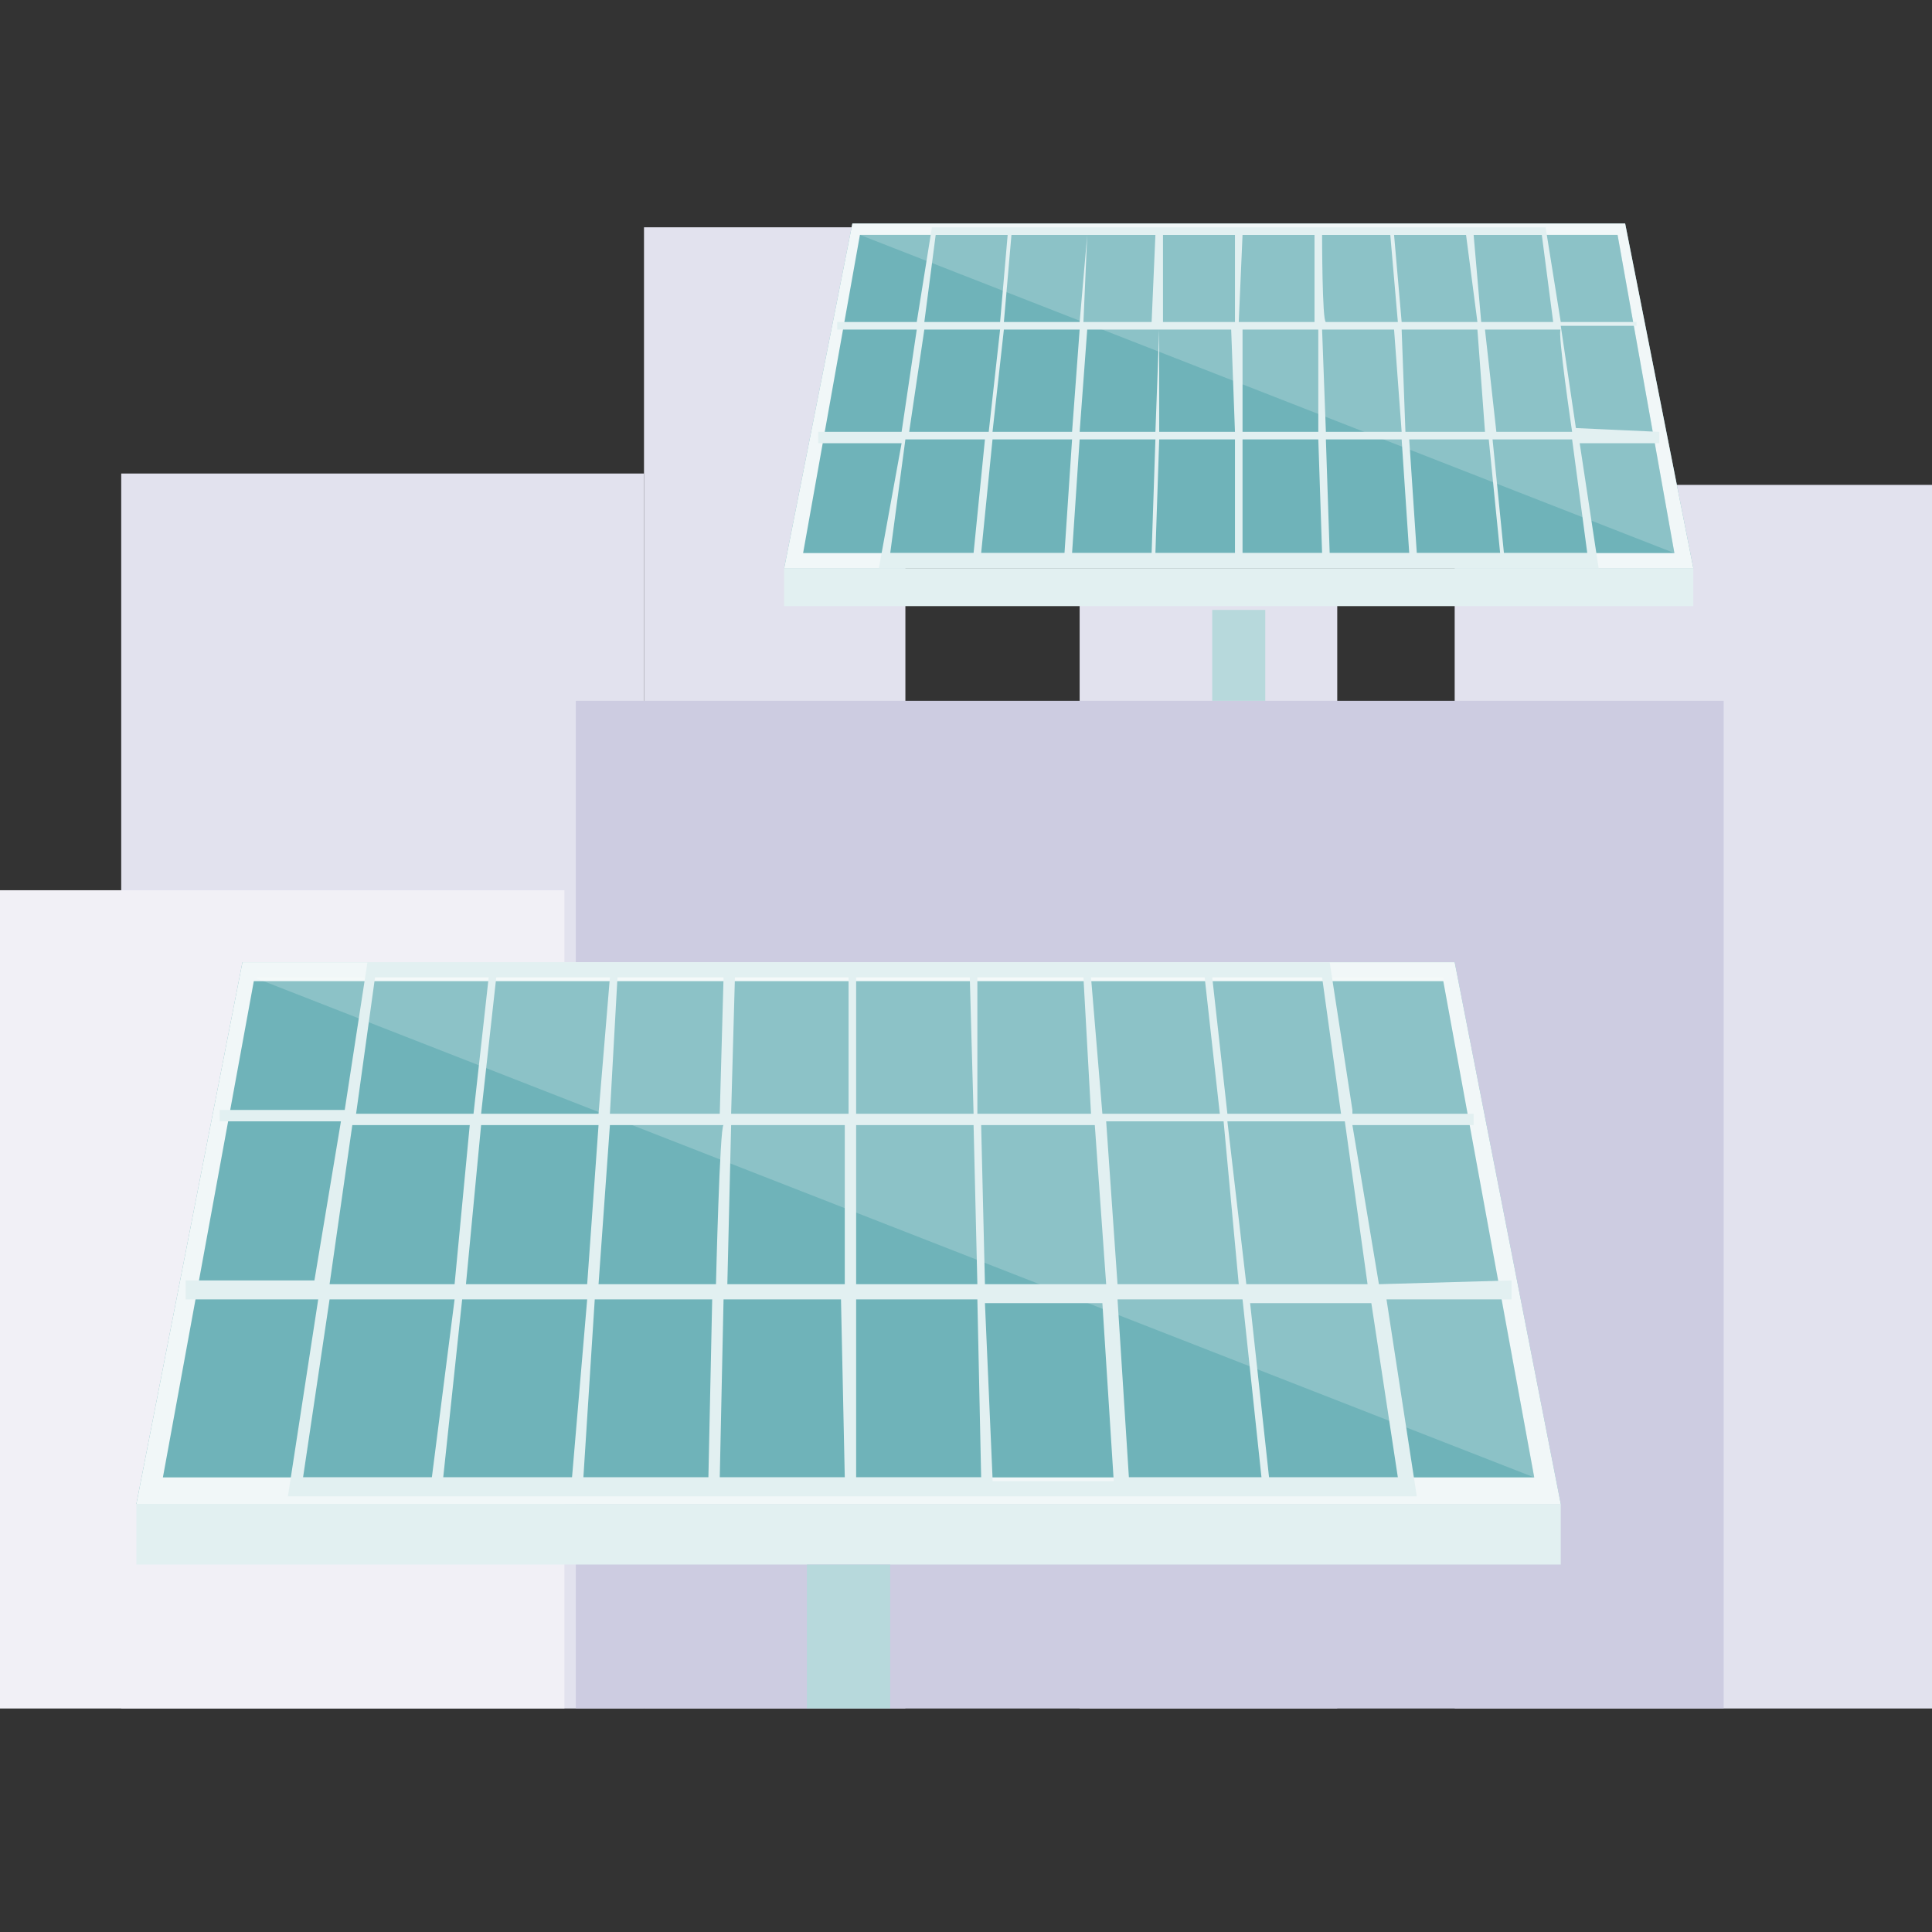
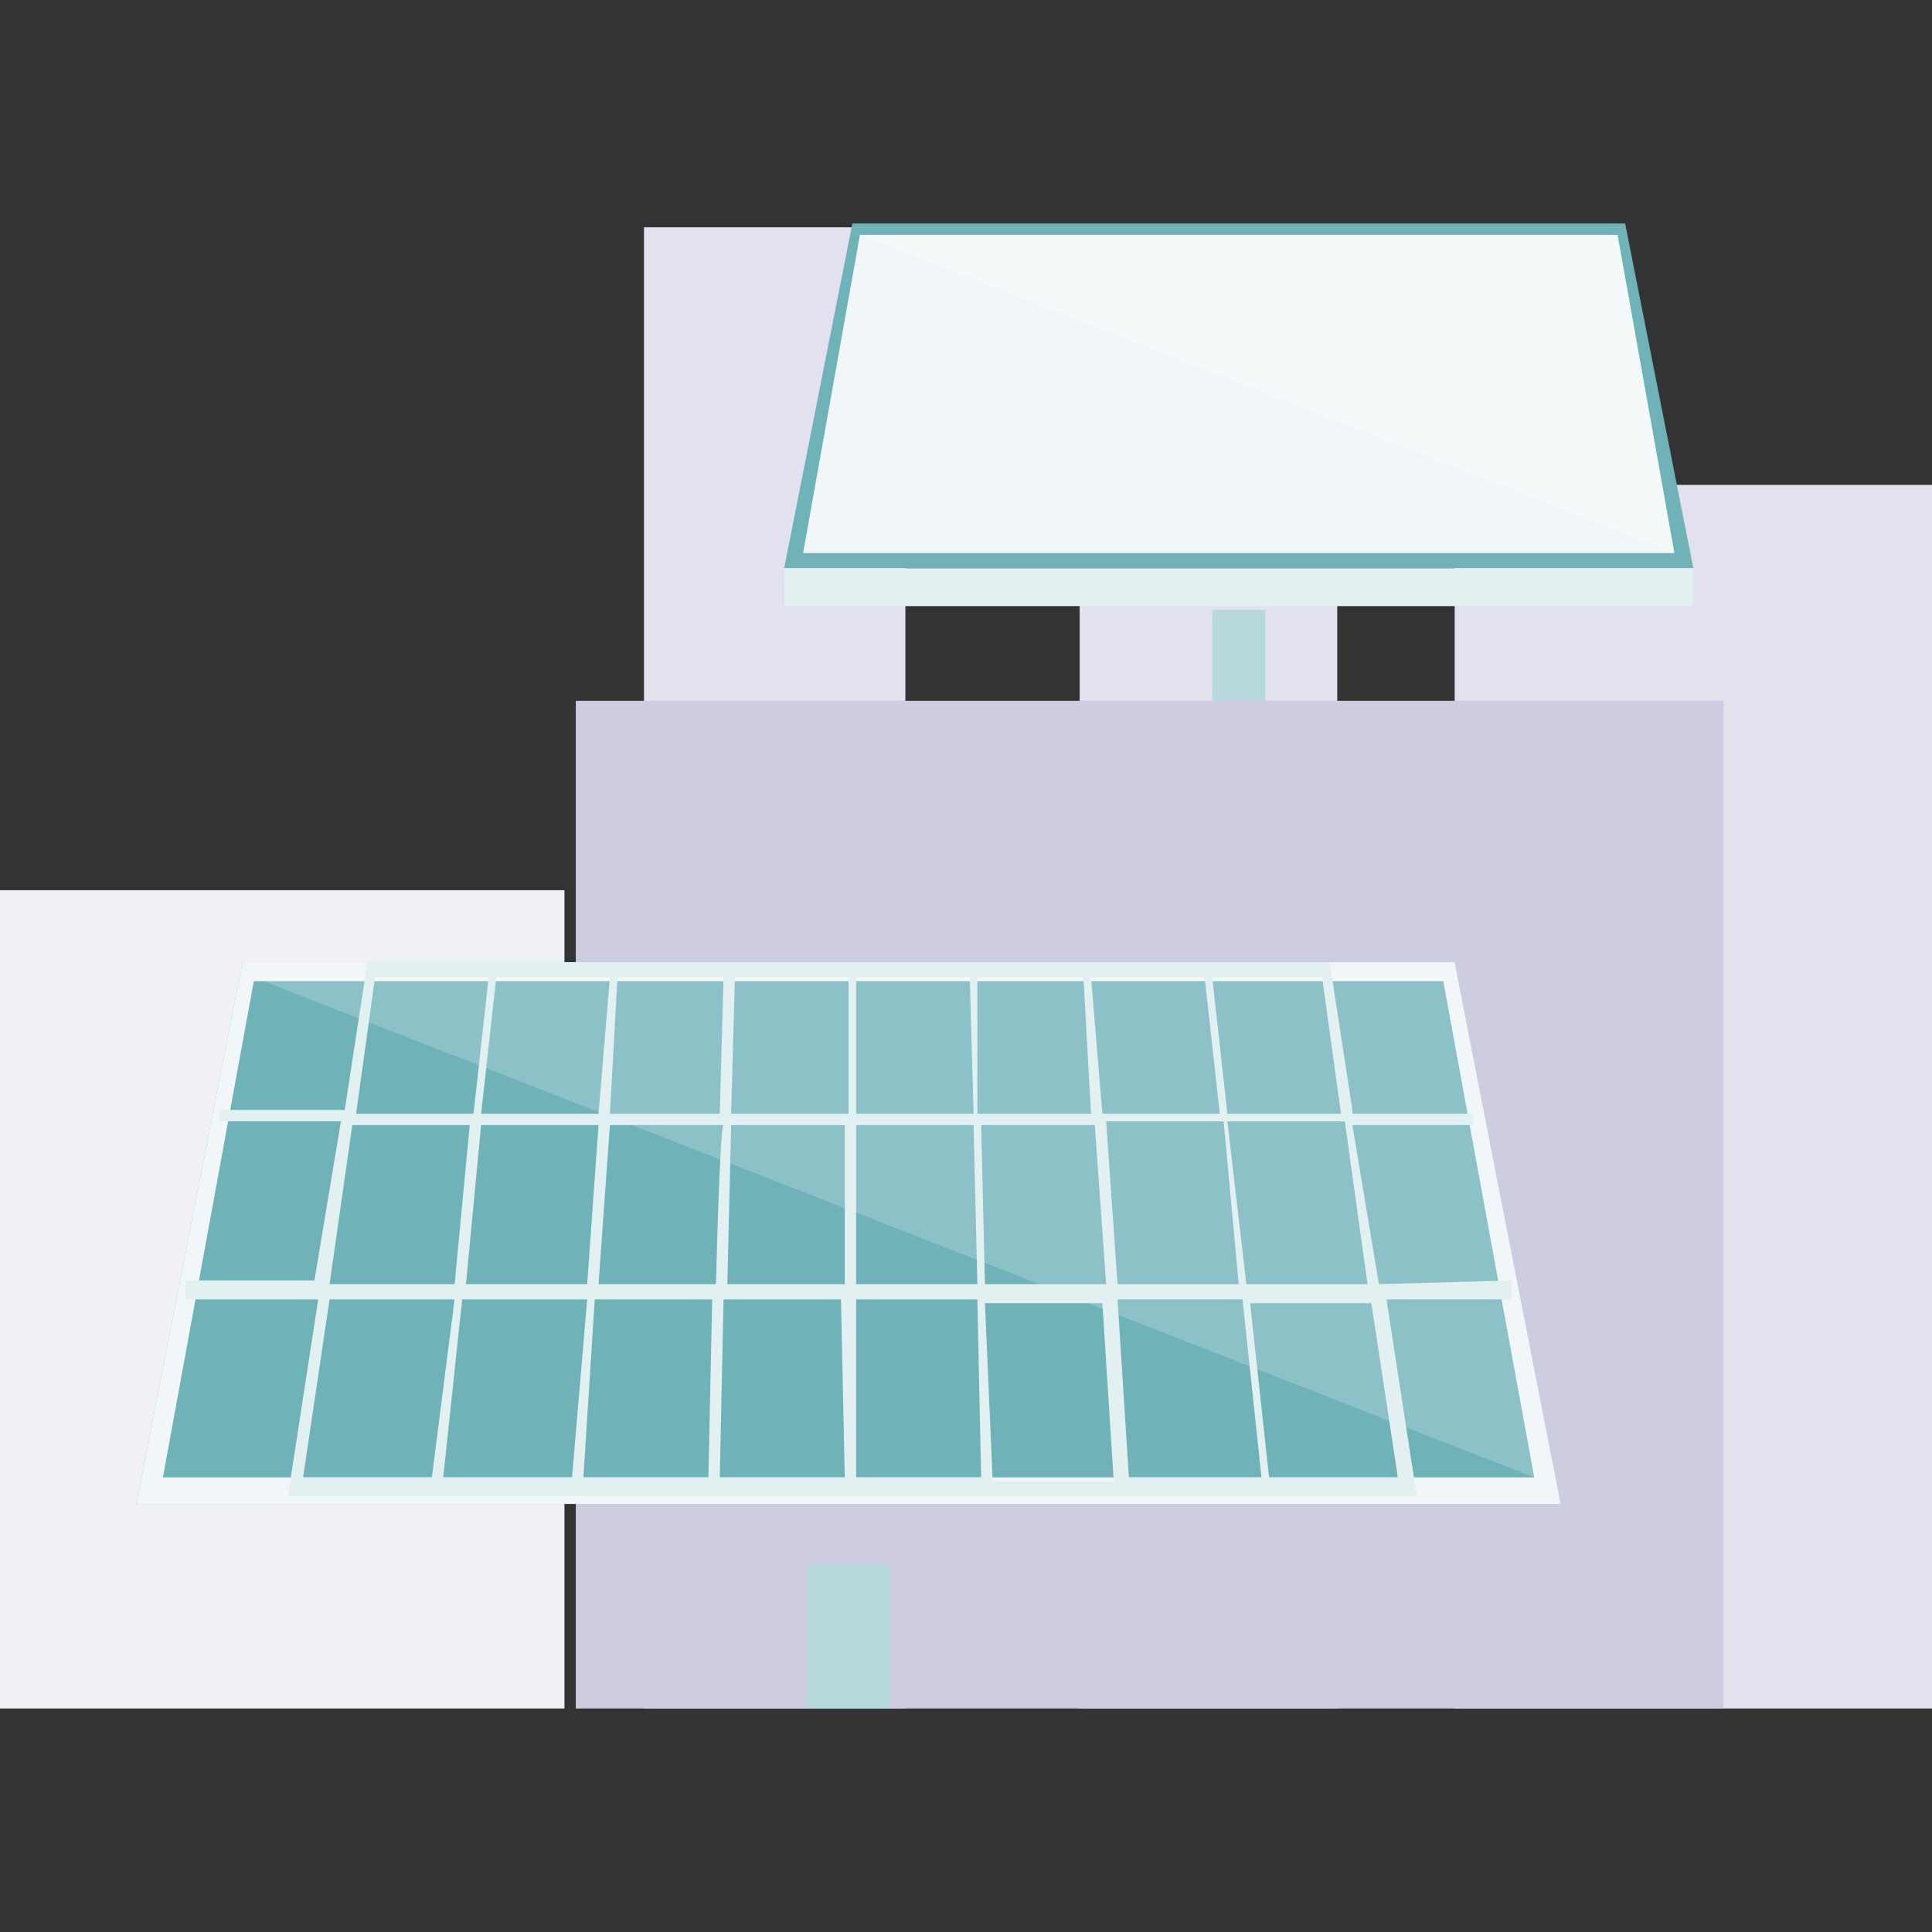
<svg xmlns="http://www.w3.org/2000/svg" version="1.1" id="圖層_1" x="0px" y="0px" viewBox="0 0 51 51" style="enable-background:new 0 0 51 51;" xml:space="preserve">
  <rect x="0" y="0" width="51" height="51" fill="#333333" stroke="none" />
  <style type="text/css">
	.st0{fill:#E2E2EE;}
	.st1{fill:#F1F0F6;}
	.st2{fill:#CDCCE1;}
	.st3{fill:#6FB3B9;}
	.st4{fill:#F1F7F8;}
	.st5{fill:#E2F0F1;}
	.st6{opacity:0.2;fill:#FFFFFF;enable-background:new    ;}
	.st7{fill:#B7D9DC;}
</style>
  <g>
    <g id="TXT">
      <g>
        <rect x="38.4" y="12.8" class="st0" width="12.6" height="32.3" />
        <rect x="17" y="6" class="st0" width="6.9" height="39.1" />
        <rect x="28.5" y="15.6" class="st0" width="6.8" height="29.5" />
-         <rect x="3.2" y="12.5" class="st0" width="13.8" height="32.6" />
        <rect x="0" y="23.5" class="st1" width="14.9" height="21.6" />
        <rect x="15.2" y="18.5" class="st2" width="30.3" height="26.6" />
        <g>
          <g>
            <polygon class="st3" points="41.2,39.7 3.6,39.7 6.4,25.4 38.4,25.4      " />
            <path class="st4" d="M38.4,25.4h-32L3.6,39.7h37.6C41.2,39.7,38.4,25.4,38.4,25.4z M6.7,25.9h31.4L40.5,39H4.3       C4.3,39,6.7,25.9,6.7,25.9z" />
-             <rect x="3.6" y="39.7" class="st5" width="37.6" height="1.6" />
            <polygon class="st6" points="6.7,25.8 40.5,39 38.1,25.8      " />
            <path class="st5" d="M36.4,33.9l-0.7-4.2h3.2v-0.3h-3.2v-0.1l-0.6-3.9H9.7l-0.6,3.9H5.8v0.3h3.2l-0.7,4.2H4.9v0.5h3.5l-0.8,5.2       h29.8l-0.8-5.2h3.3v-0.5L36.4,33.9L36.4,33.9L36.4,33.9z M36.1,33.9h-3.2l-0.5-4.3h3.1L36.1,33.9z M32.7,33.9h-3.2l-0.3-4.3       h3.1L32.7,33.9z M34.9,25.8l0.5,3.6h-3L32,25.8H34.9z M31.8,25.8l0.4,3.6h-3.1l-0.3-3.6C28.8,25.8,31.8,25.8,31.8,25.8z        M22.6,25.8h3l0.1,3.6h-3.1C22.6,29.4,22.6,25.8,22.6,25.8z M22.6,29.7h3.1l0.1,4.2h-3.2V29.7z M16.1,25.8l-0.3,3.6h-3.1       l0.4-3.6H16.1z M15.8,29.7l-0.3,4.2h-3.2l0.4-4.2C12.7,29.7,15.8,29.7,15.8,29.7z M9.9,25.8h3l-0.4,3.6H9.4L9.9,25.8z        M9.3,29.7h3.1L12,33.9H8.7L9.3,29.7z M8,39l0.7-4.7h3.3L11.4,39H8L8,39z M11.7,39l0.5-4.7h3.3L15.1,39       C15.1,39,11.7,39,11.7,39z M18.7,39h-3.3l0.3-4.7h3.1L18.7,39L18.7,39z M18.9,33.9h-3.1l0.3-4.2h3C19,29.7,18.9,33.9,18.9,33.9       z M16.1,29.4l0.2-3.6h2.8L19,29.4C19,29.4,16.1,29.4,16.1,29.4z M22.3,39H19l0.1-4.7h3.1L22.3,39L22.3,39z M22.3,33.9h-3.1       l0.1-4.2h3L22.3,33.9L22.3,33.9z M22.3,29.4h-3l0.1-3.6h3V29.4z M22.6,39v-4.7h3.2l0.1,4.7H22.6z M25.8,25.8h2.8l0.2,3.6h-3       L25.8,25.8z M25.9,29.7h3l0.3,4.2H26L25.9,29.7z M26.2,39L26,34.4h3.1l0.3,4.7H26.2L26.2,39z M29.8,39l-0.3-4.7h3.3l0.5,4.7       C33.2,39,29.8,39,29.8,39z M36.9,39h-3.4L33,34.4h3.2L36.9,39L36.9,39z" />
          </g>
          <rect x="21.3" y="41.3" class="st7" width="2.2" height="3.8" />
        </g>
        <g>
          <g>
            <polygon class="st3" points="44.7,15 20.7,15 22.5,5.9 42.9,5.9      " />
-             <path class="st4" d="M42.9,5.9H22.5L20.7,15h24L42.9,5.9z M22.7,6.2h20l1.5,8.4H21.2L22.7,6.2L22.7,6.2z" />
+             <path class="st4" d="M42.9,5.9H22.5h24L42.9,5.9z M22.7,6.2h20l1.5,8.4H21.2L22.7,6.2L22.7,6.2z" />
            <rect x="20.7" y="15" class="st5" width="24" height="1" />
            <polygon class="st6" points="22.7,6.2 44.2,14.6 42.7,6.2      " />
-             <path class="st5" d="M41.6,11.3l-0.4-2.7h2V8.5h-2v0L40.8,6H24.6l-0.4,2.5h-2.1v0.2h2.1l-0.4,2.7h-2.2v0.3h2.2L23.2,15h19       l-0.5-3.3h2.1v-0.3L41.6,11.3C41.6,11.4,41.6,11.3,41.6,11.3z M41.5,11.4h-2l-0.3-2.7h2C41.1,8.7,41.5,11.4,41.5,11.4z        M39.2,11.4h-2.1L37,8.7h2L39.2,11.4z M40.7,6.2L41,8.5h-1.9l-0.2-2.3H40.7L40.7,6.2z M38.7,6.2L39,8.5h-2l-0.2-2.3       C36.8,6.2,38.7,6.2,38.7,6.2z M32.8,6.2h1.9l0,2.3h-2L32.8,6.2L32.8,6.2z M32.8,8.7h2l0,2.7h-2V8.7z M28.7,6.2l-0.2,2.3h-2       l0.2-2.3C26.8,6.2,28.7,6.2,28.7,6.2z M28.5,8.7l-0.2,2.7h-2.1l0.3-2.7C26.5,8.7,28.5,8.7,28.5,8.7z M24.7,6.2h1.9l-0.2,2.3h-2       C24.4,8.5,24.7,6.2,24.7,6.2z M24.4,8.7h2l-0.3,2.7H24C24,11.4,24.4,8.7,24.4,8.7z M23.5,14.6l0.4-3H26l-0.3,3H23.5L23.5,14.6z        M25.9,14.6l0.3-3h2.1l-0.2,3H25.9L25.9,14.6z M30.4,14.6h-2.1l0.2-3h2L30.4,14.6L30.4,14.6z M30.5,11.4h-2l0.2-2.7h1.9       L30.5,11.4L30.5,11.4z M28.6,8.5l0.1-2.3h1.8l-0.1,2.3H28.6z M32.6,14.6h-2.1l0.1-3h2V14.6z M32.6,11.4h-2l0-2.7h1.9L32.6,11.4       L32.6,11.4z M32.6,8.5h-1.9l0-2.3h1.9V8.5z M32.8,14.6v-3h2l0.1,3H32.8z M34.9,6.2h1.8l0.2,2.3h-1.9       C34.9,8.5,34.9,6.2,34.9,6.2z M34.9,8.7h1.9l0.2,2.7h-2L34.9,8.7L34.9,8.7z M35.1,14.6l-0.1-3h2l0.2,3H35.1L35.1,14.6z        M37.4,14.6l-0.2-3h2.1l0.3,3H37.4L37.4,14.6z M41.9,14.6h-2.2l-0.3-3h2.1L41.9,14.6z" />
          </g>
          <rect x="32" y="16.1" class="st7" width="1.4" height="2.4" />
        </g>
      </g>
    </g>
  </g>
</svg>